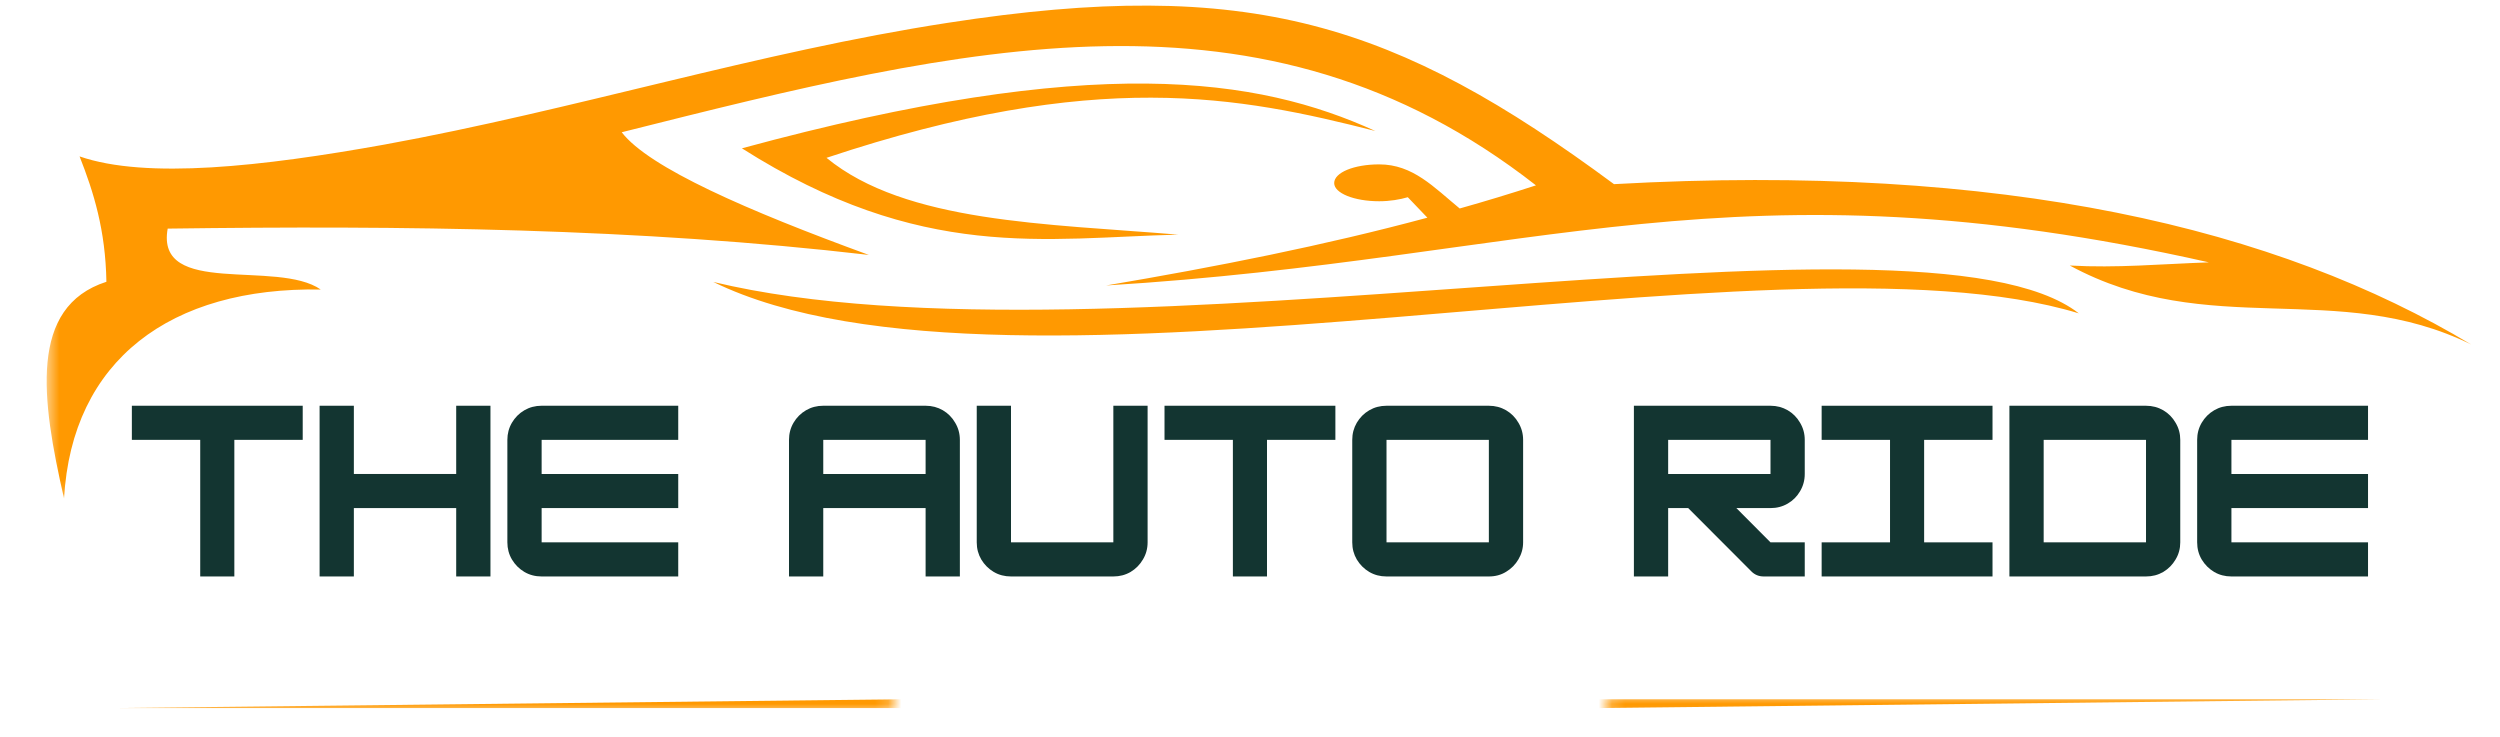
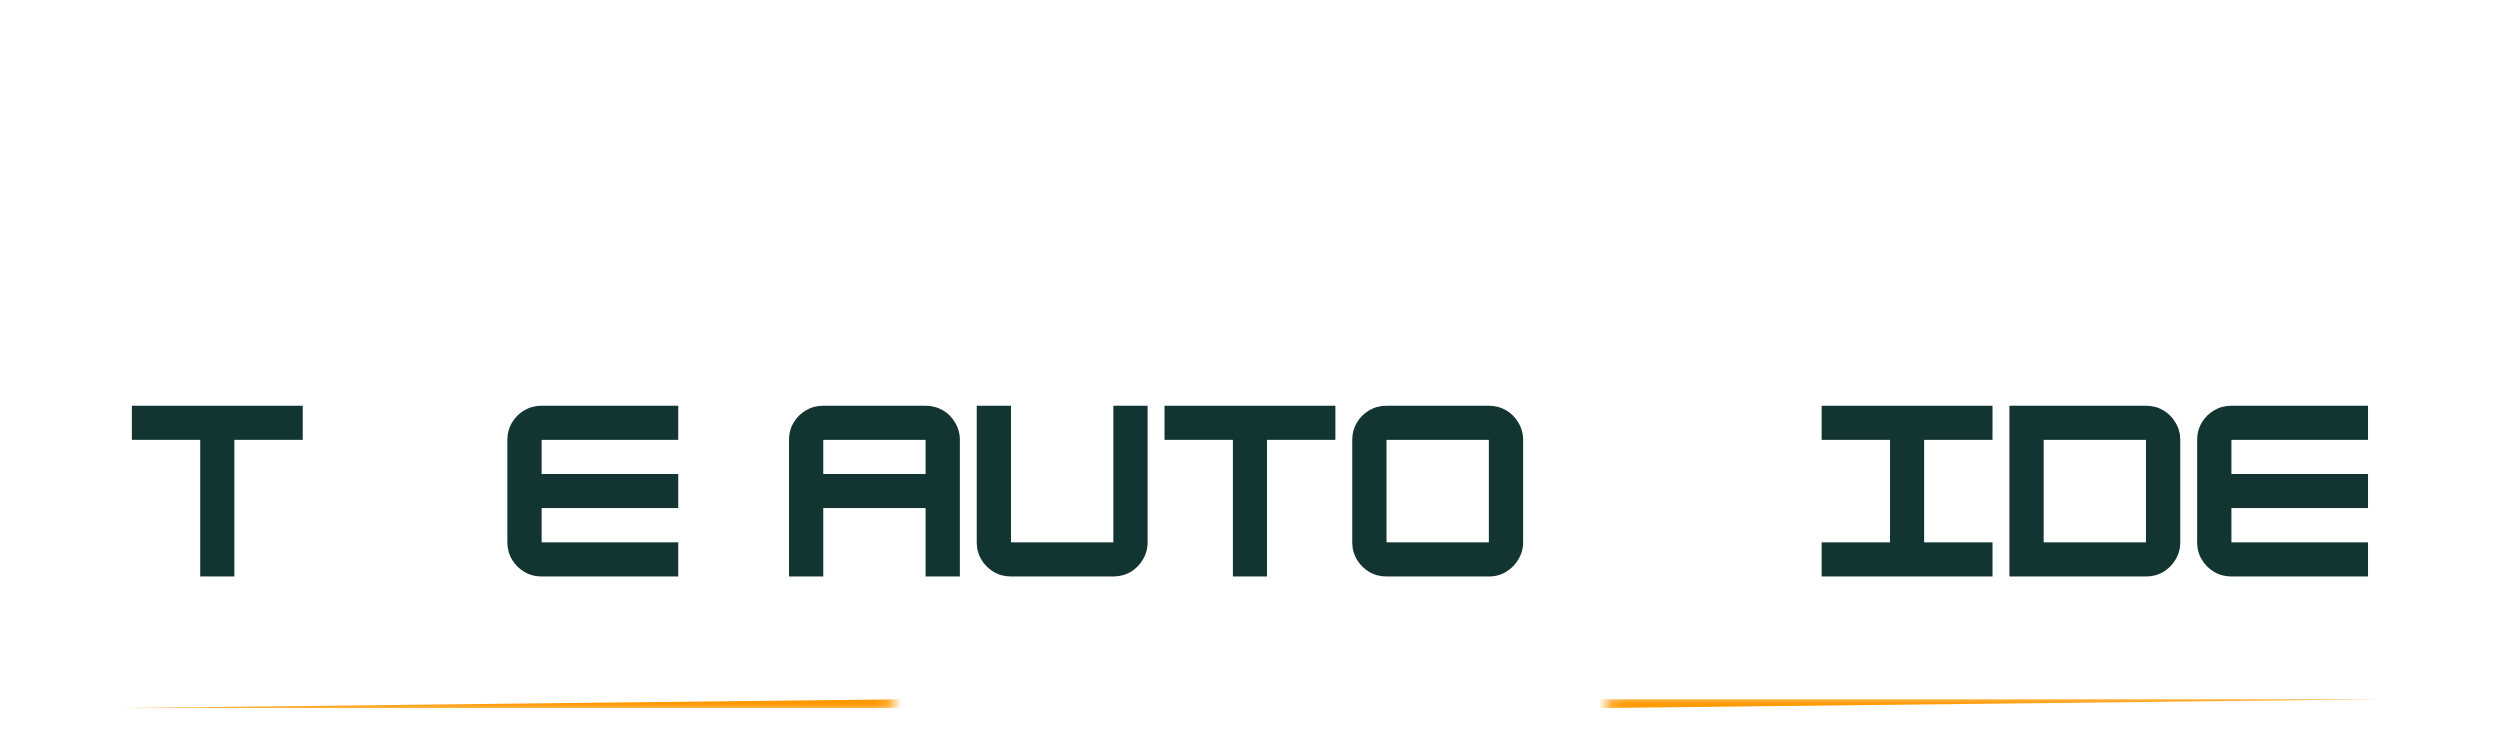
<svg xmlns="http://www.w3.org/2000/svg" width="190" height="56" viewBox="0 0 190 56" fill="none">
  <mask id="mask0_265_2278" style="mask-type:luminance" maskUnits="userSpaceOnUse" x="3" y="0" width="185" height="38">
    <path d="M3.488 0H187.936V37.847H3.488V0Z" fill="white" />
  </mask>
  <g mask="url(#mask0_265_2278)">
-     <path fill-rule="evenodd" clip-rule="evenodd" d="M54.213 21.428C84.012 28.606 145.927 14.41 157.989 23.815C134.911 16.758 76.793 32.47 54.213 21.428ZM4.868 37.889C5.458 27.357 12.986 21.804 24.375 22.004C21.061 19.695 11.803 22.622 12.744 17.375C30.667 17.133 48.524 17.336 66.033 19.375C56.842 16.021 49.317 12.746 47.25 10.051C73.357 3.488 95.938 -2.173 116.732 14.087C114.829 14.705 112.896 15.295 110.937 15.845C108.965 14.224 107.382 12.493 104.82 12.493C102.914 12.493 101.398 13.108 101.398 13.915C101.398 14.68 102.914 15.295 104.82 15.295C105.652 15.295 106.403 15.161 106.993 14.989L108.481 16.544C100.675 18.649 92.463 20.274 84.065 21.696C116.801 19.695 131.893 11.82 167.876 19.938C164.146 20.071 160.899 20.38 157.305 20.18C167.876 25.907 177.604 21.145 187.827 26.191C173.109 17.348 152.287 12.343 122.663 13.995C106.08 1.733 95 -1.822 72.044 1.733C57.648 3.945 43.656 8.359 29.218 10.988C19.962 12.652 11.119 13.645 6.048 11.887C7.122 14.613 8.02 17.484 8.087 21.415C2.173 23.32 3.138 30.336 4.868 37.889ZM56.385 11.272C83.18 3.986 95.576 5.878 104.525 9.956C94.193 7.327 83.352 5.152 62.814 11.995C68.823 16.933 79.555 17 89.539 17.832C79.463 18.074 70.03 19.938 56.385 11.272Z" fill="#FF9901" />
-   </g>
+     </g>
  <mask id="mask1_265_2278" style="mask-type:luminance" maskUnits="userSpaceOnUse" x="8" y="51" width="60" height="4">
    <path d="M8.473 51.987H67.818V54.123H8.473V51.987Z" fill="white" />
  </mask>
  <g mask="url(#mask1_265_2278)">
    <path d="M8.996 53.812H139.846V52.343L8.996 53.812Z" fill="#FF9901" />
  </g>
  <mask id="mask2_265_2278" style="mask-type:luminance" maskUnits="userSpaceOnUse" x="0" y="51" width="68" height="5">
-     <path d="M0 51.253H67.819V55.526H0V51.253Z" fill="white" />
-   </mask>
+     </mask>
  <g mask="url(#mask2_265_2278)">
-     <path d="M149.825 60.299H140.75L139.351 57.489H0H138.458L140.019 56.321L141.41 58.733H147.357L142.397 49.753H18.391L143.062 48.59L149.825 60.299Z" fill="#FF9901" />
+     <path d="M149.825 60.299H140.75L139.351 57.489H0H138.458L140.019 56.321L141.41 58.733H147.357H18.391L143.062 48.59L149.825 60.299Z" fill="#FF9901" />
  </g>
  <mask id="mask3_265_2278" style="mask-type:luminance" maskUnits="userSpaceOnUse" x="122" y="52" width="60" height="3">
    <path d="M122.179 52.699H181.527V54.836H122.179V52.699Z" fill="white" />
  </mask>
  <g mask="url(#mask3_265_2278)">
    <path d="M181 53.145H50.15V54.611L181 53.145Z" fill="#FF9901" />
  </g>
  <mask id="mask4_265_2278" style="mask-type:luminance" maskUnits="userSpaceOnUse" x="122" y="51" width="68" height="5">
    <path d="M122.179 51.428H190V55.701H122.179V51.428Z" fill="white" />
  </mask>
  <g mask="url(#mask4_265_2278)">
    <path d="M40.173 46.657H49.25L50.647 49.467H190H51.539L49.982 50.635L48.588 48.223H42.64L47.603 57.2H171.609L46.935 58.366L40.173 46.657Z" fill="#FF9901" />
  </g>
  <path d="M23.006 30.836V33.429H17.81V43.811H15.217V33.429H10.021V30.836H23.006Z" fill="#133531" />
-   <path d="M34.671 36.022V30.836H37.275V43.811H34.671V38.614H26.893V43.811H24.289V30.836H26.893V36.022H34.671Z" fill="#133531" />
  <path d="M51.546 30.836V33.429H41.164V36.022H51.546V38.614H41.164V41.218H51.546V43.811H41.164C40.68 43.811 40.244 43.697 39.851 43.466C39.456 43.23 39.142 42.915 38.906 42.52C38.675 42.128 38.56 41.694 38.56 41.218V33.429C38.56 32.956 38.675 32.522 38.906 32.127C39.142 31.727 39.456 31.412 39.851 31.181C40.244 30.953 40.68 30.836 41.164 30.836H51.546Z" fill="#133531" />
  <path d="M62.568 30.836H70.346C70.827 30.836 71.264 30.953 71.659 31.181C72.051 31.412 72.362 31.727 72.593 32.127C72.83 32.522 72.95 32.956 72.95 33.429V43.811H70.346V38.614H62.568V43.811H59.964V33.429C59.964 32.956 60.078 32.522 60.309 32.127C60.545 31.727 60.86 31.412 61.255 31.181C61.647 30.953 62.084 30.836 62.568 30.836ZM62.568 33.429V36.022H70.346V33.429H62.568Z" fill="#133531" />
  <path d="M84.614 43.811H76.836C76.352 43.811 75.915 43.697 75.523 43.467C75.128 43.23 74.814 42.916 74.577 42.521C74.347 42.128 74.232 41.694 74.232 41.219V30.837H76.836V41.219H84.614V30.837H87.218V41.219C87.218 41.694 87.099 42.128 86.862 42.521C86.631 42.916 86.32 43.23 85.927 43.467C85.532 43.697 85.096 43.811 84.614 43.811Z" fill="#133531" />
  <path d="M101.489 30.836V33.429H96.292V43.811H93.699V33.429H88.503V30.836H101.489Z" fill="#133531" />
  <path d="M113.153 43.811H105.375C104.891 43.811 104.455 43.697 104.062 43.467C103.667 43.23 103.353 42.916 103.116 42.521C102.886 42.128 102.771 41.694 102.771 41.219V33.43C102.771 32.957 102.886 32.523 103.116 32.128C103.353 31.727 103.667 31.413 104.062 31.182C104.455 30.954 104.891 30.837 105.375 30.837H113.153C113.635 30.837 114.071 30.954 114.466 31.182C114.859 31.413 115.17 31.727 115.401 32.128C115.638 32.523 115.757 32.957 115.757 33.43V41.219C115.757 41.681 115.638 42.109 115.401 42.51C115.17 42.905 114.859 43.219 114.466 43.455C114.08 43.695 113.643 43.811 113.153 43.811ZM105.375 33.43V41.219H113.153V33.43H105.375Z" fill="#133531" />
-   <path d="M137.161 33.43V36.022C137.161 36.498 137.042 36.935 136.805 37.335C136.574 37.73 136.263 38.042 135.871 38.27C135.476 38.501 135.039 38.615 134.558 38.615H131.965L134.558 41.219H137.161V43.811H134.046C133.673 43.811 133.359 43.684 133.1 43.422L128.304 38.615H126.78V43.811H124.176V30.837H134.558C135.039 30.837 135.476 30.954 135.871 31.182C136.263 31.413 136.574 31.727 136.805 32.128C137.042 32.523 137.161 32.957 137.161 33.43ZM134.558 33.43H126.78V36.022H134.558V33.43Z" fill="#133531" />
  <path d="M151.431 43.811H138.445V41.219H143.642V33.43H138.445V30.837H151.431V33.43H146.234V41.219H151.431V43.811Z" fill="#133531" />
  <path d="M163.097 43.811H152.715V30.837H163.097C163.578 30.837 164.015 30.954 164.41 31.182C164.802 31.413 165.114 31.727 165.344 32.128C165.581 32.523 165.7 32.957 165.7 33.43V41.219C165.7 41.694 165.581 42.128 165.344 42.521C165.114 42.916 164.802 43.23 164.41 43.467C164.015 43.697 163.578 43.811 163.097 43.811ZM155.319 33.43V41.219H163.097V33.43H155.319Z" fill="#133531" />
  <path d="M179.97 30.837V33.43H169.588V36.022H179.97V38.615H169.588V41.219H179.97V43.811H169.588C169.104 43.811 168.667 43.697 168.275 43.467C167.88 43.23 167.566 42.916 167.329 42.521C167.098 42.128 166.984 41.694 166.984 41.219V33.43C166.984 32.957 167.098 32.523 167.329 32.128C167.566 31.727 167.88 31.413 168.275 31.182C168.667 30.954 169.104 30.837 169.588 30.837H179.97Z" fill="#133531" />
</svg>